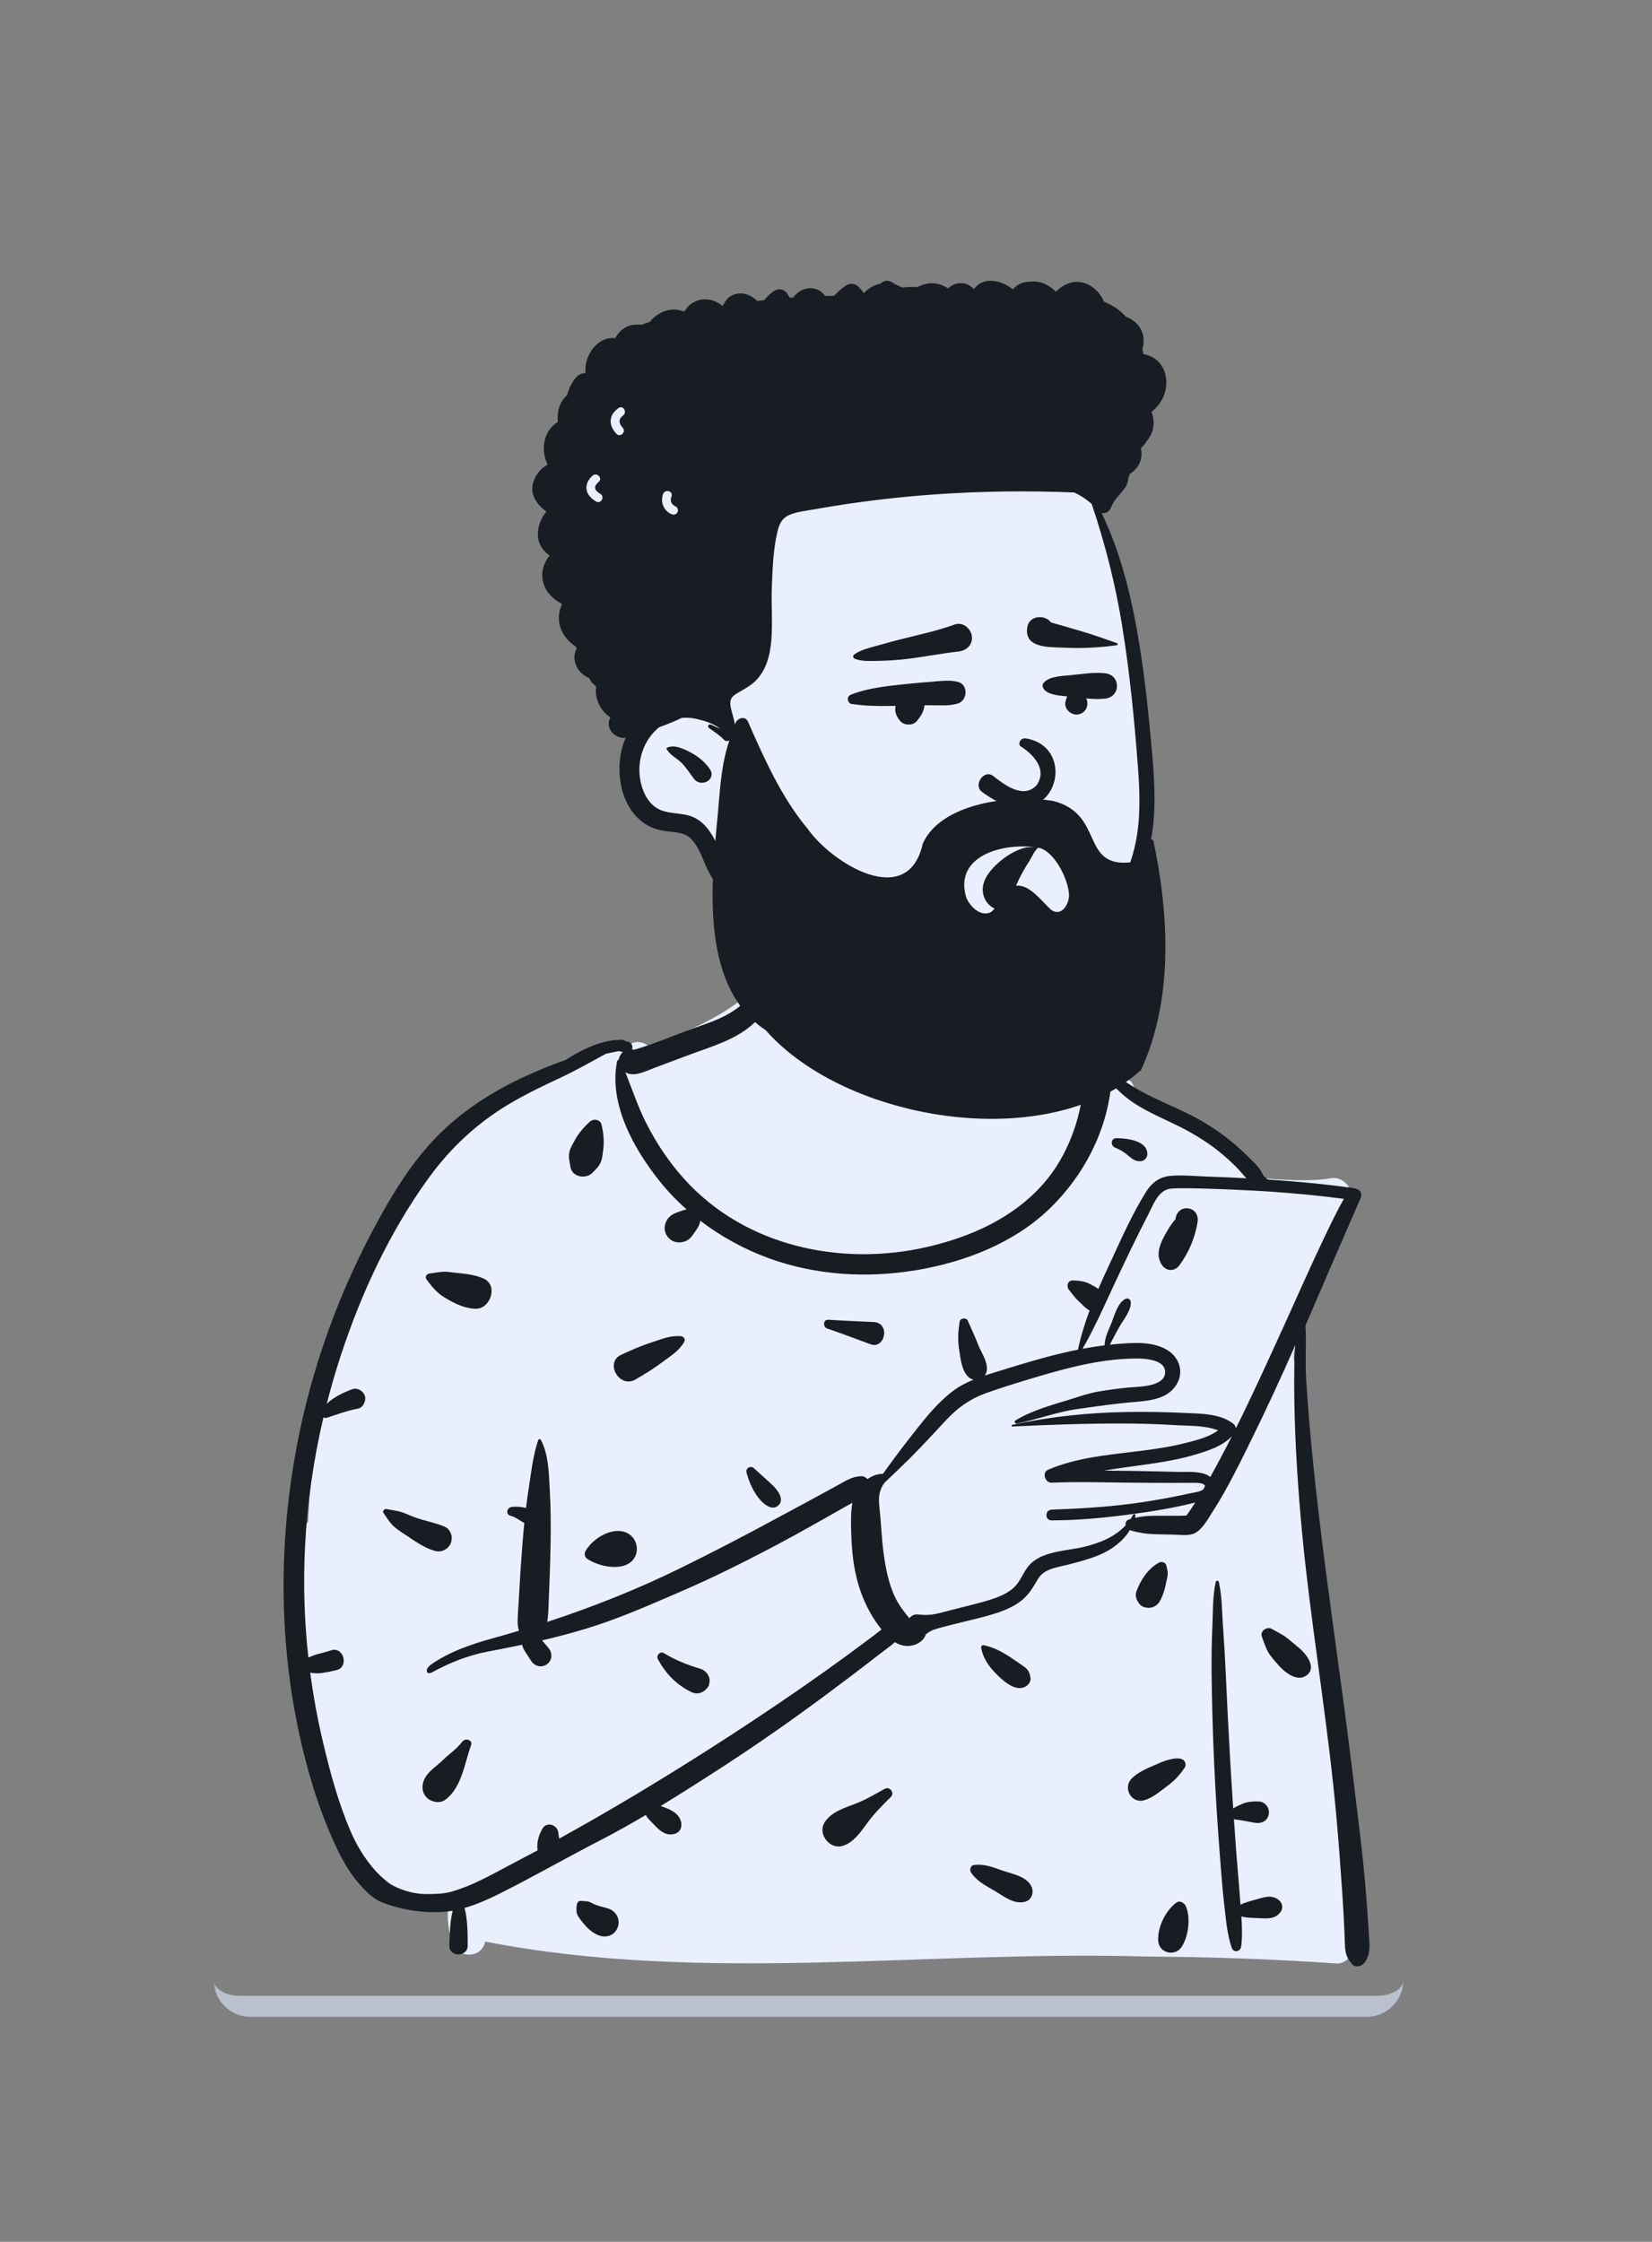
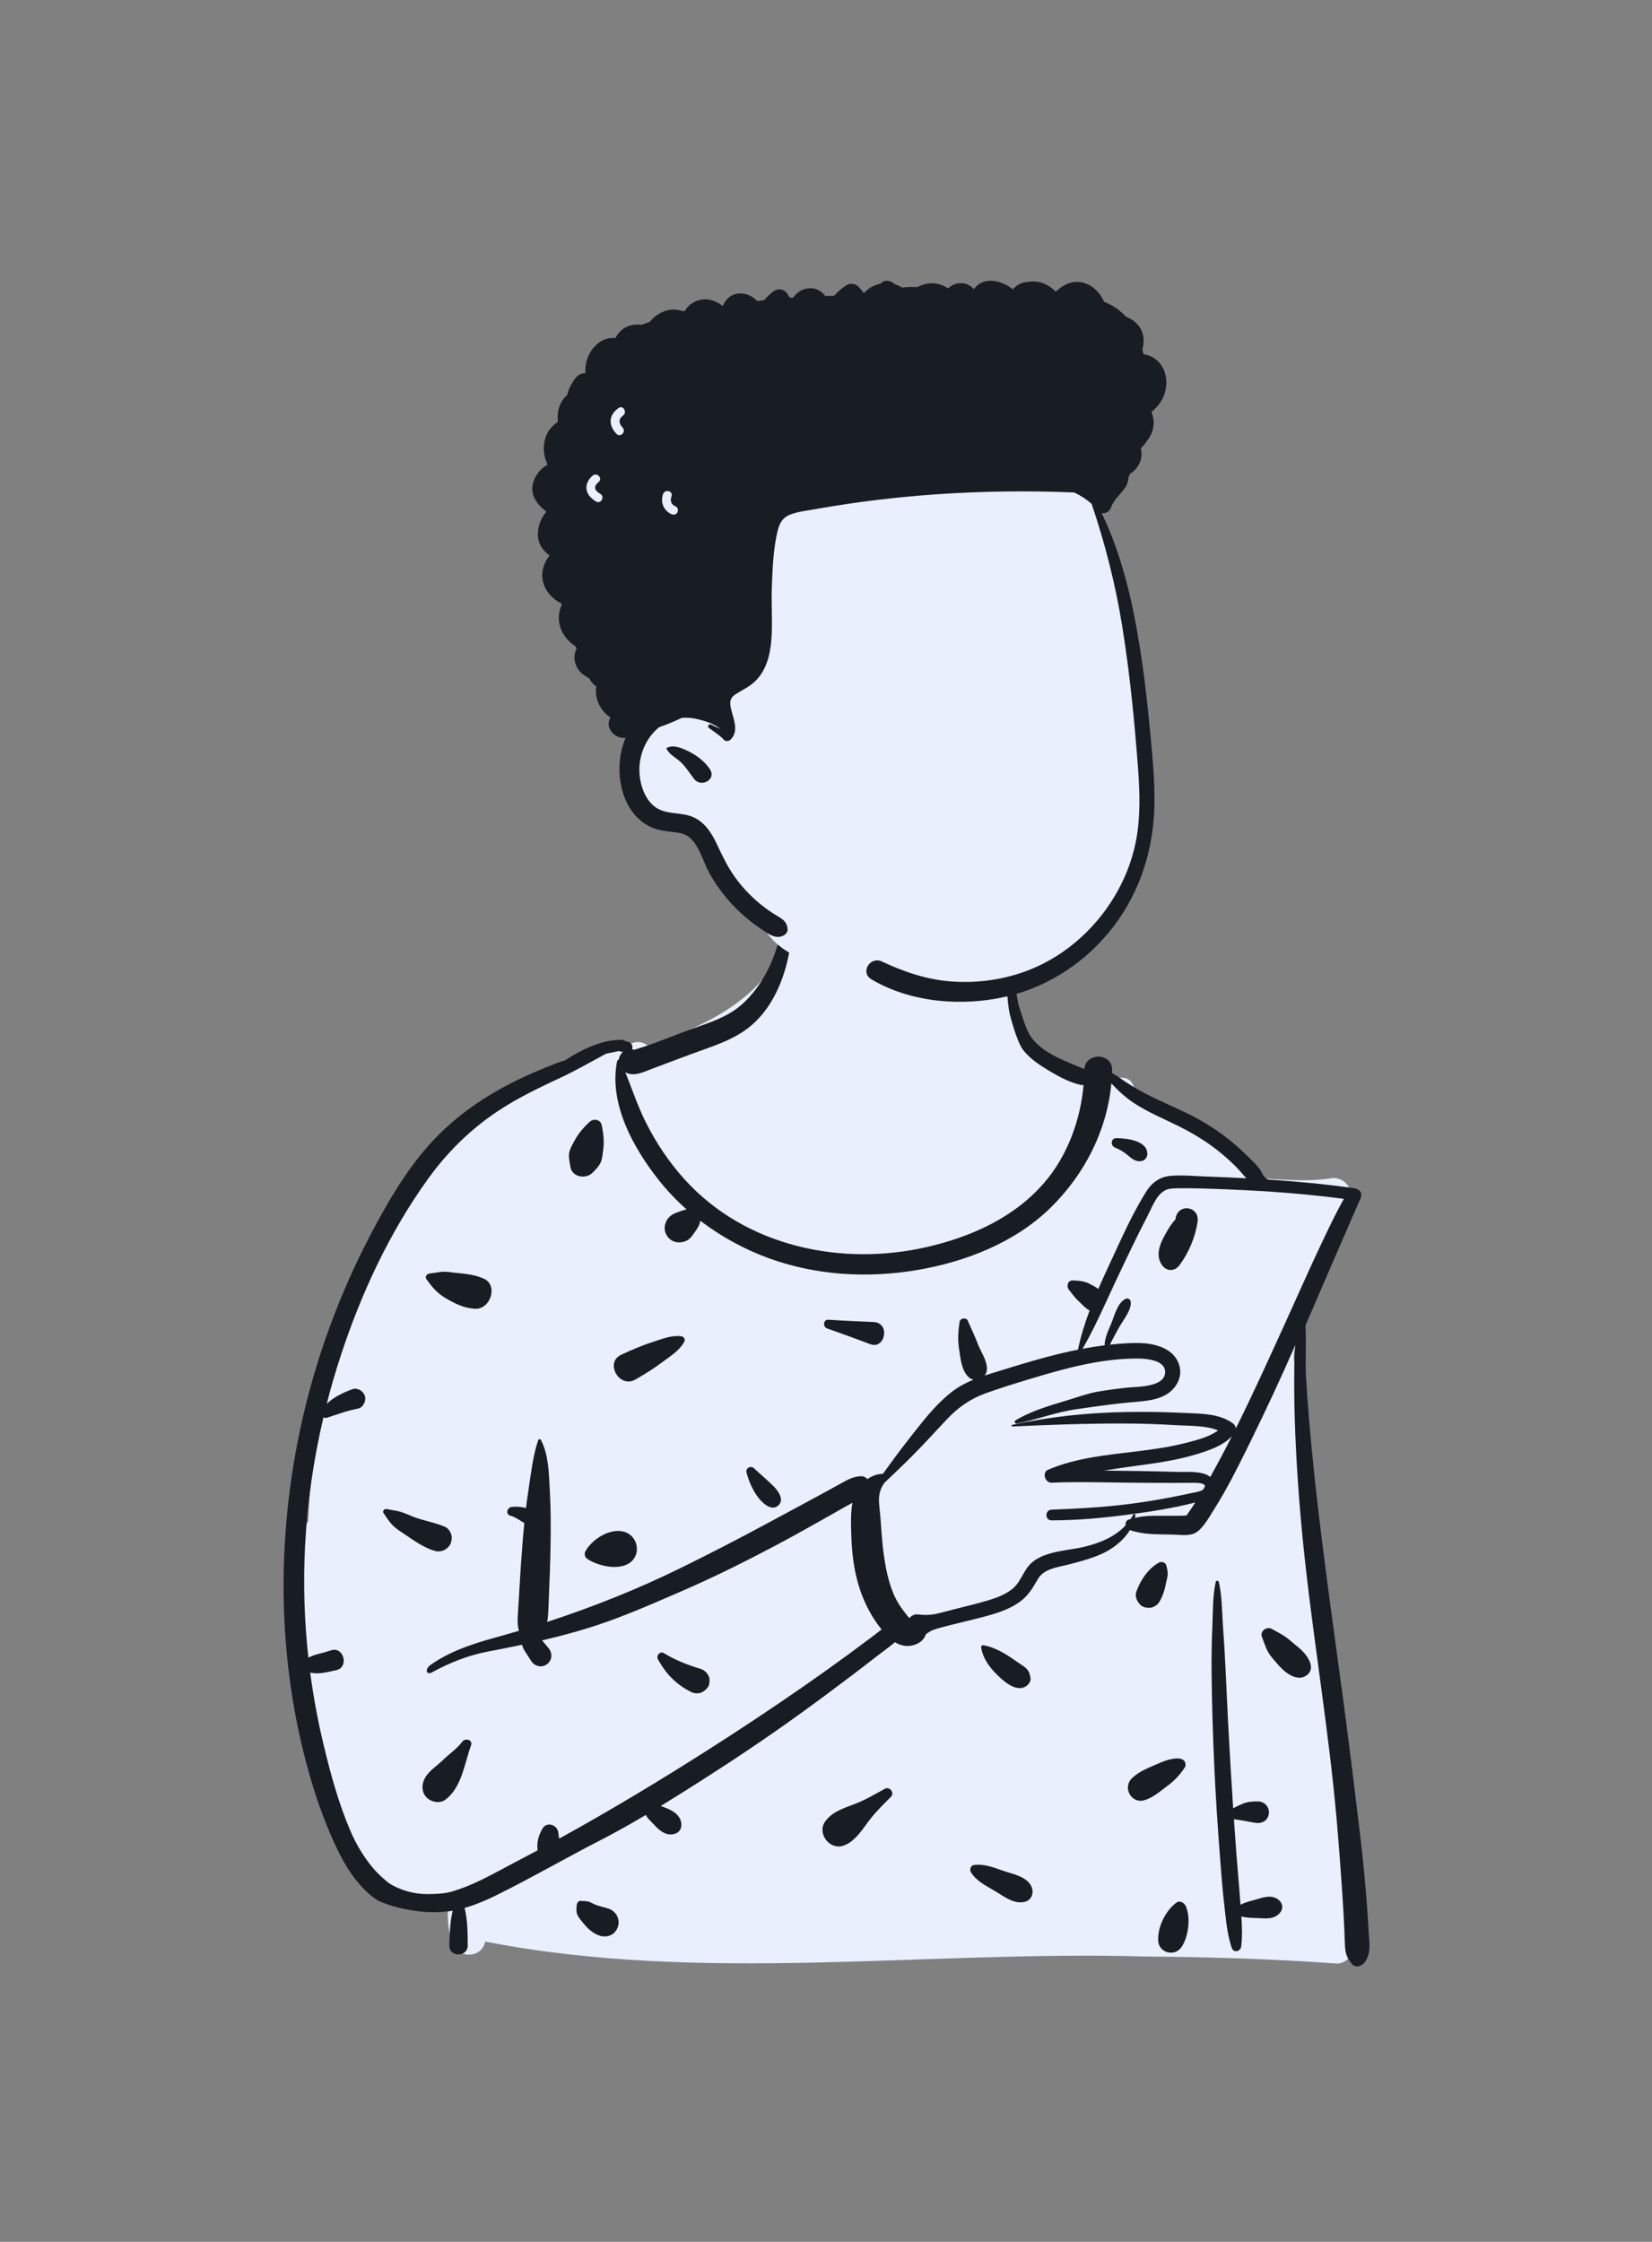
<svg xmlns="http://www.w3.org/2000/svg" width="314" height="426" viewBox="0 0 314 426" fill="none">
  <rect x="0" y="0" width="314" height="426" fill="#808080" stroke="none" />
  <mask id="path-1-outside-1_2_5057" maskUnits="userSpaceOnUse" x="40.632" y="177.569" width="227" height="206" fill="black">
    <rect fill="white" x="40.632" y="177.569" width="227" height="206" />
    <path d="M40.632 182.569C40.632 179.808 42.871 177.569 45.632 177.569H261.734C264.496 177.569 266.734 179.808 266.734 182.569V376.26C266.734 379.022 264.496 381.26 261.734 381.26H45.632C42.871 381.26 40.632 379.022 40.632 376.26V182.569Z" />
  </mask>
-   <path d="M40.632 177.569H266.734H40.632ZM266.734 376.26C266.734 380.126 263.6 383.26 259.734 383.26H47.632C43.766 383.26 40.632 380.126 40.632 376.26C40.632 377.917 42.871 379.26 45.632 379.26H261.734C264.496 379.26 266.734 377.917 266.734 376.26ZM40.632 381.26V177.569V381.26ZM266.734 177.569V381.26V177.569Z" fill="#BBC0CE" mask="url(#path-1-outside-1_2_5057)" />
  <path fill-rule="evenodd" clip-rule="evenodd" d="M246.202 259.526C245.334 257.129 246.602 254.738 247.305 252.419C249.804 244.377 252.533 236.334 256.393 228.834C257.855 226.325 255.45 223.248 252.662 223.955C247.89 224.627 242.969 224.092 238.188 223.796C236.44 219.248 231.774 217.362 228.102 214.743C223.934 212.128 219.881 209.125 215.546 206.832C215.305 204.666 212.693 204.129 211.095 205.679C206.707 202.935 201.445 203.444 196.742 201.646C193.167 195.838 192.899 189.731 191.953 184.128C191.54 181.686 191.979 179.329 190.319 177.151C184.742 169.266 162.708 165.848 154.584 170.52C150.211 167.778 150.106 172.744 149.411 175.809C148.639 177.342 148.221 179.079 148.35 180.908C143.653 190.772 132.907 195.231 123.282 198.844C122.075 197.676 120.349 197.823 119.201 198.79C110.859 200.613 102.762 203.818 95.773 208.822C87.832 211.157 82.24 217.649 78.196 224.611C77.751 225.345 77.646 226.094 77.776 226.781C65.341 245.107 59.406 267.045 58.572 289.204C50.575 294.029 62.373 337.373 65.119 346.371C65.122 346.37 65.125 346.369 65.127 346.368C66.909 349.539 68.932 358.588 73.391 357.888C76.45 361.365 81.324 360.681 85.475 360.948C84.799 363.555 85.131 366.539 85.936 369.115C86.888 372.182 91.558 372.286 92.22 368.942C133.555 377.016 175.967 370.574 217.767 371.786C229.853 371.872 241.937 372.248 253.994 373.113C255.692 373.235 257.413 371.491 257.297 369.792C254.705 342.066 252.271 305.594 249.372 278.14C248.685 271.879 248.141 265.549 246.202 259.526Z" fill="#E9EFFD" />
  <path fill-rule="evenodd" clip-rule="evenodd" d="M150.093 172.231C150.211 171.906 150.695 171.949 150.704 172.314C150.894 180.11 148.964 189.636 142.759 194.902C139.574 197.605 135.363 198.842 131.496 200.263L131.059 200.425L124.227 202.984C122.415 203.662 120.46 204.706 118.859 203.748C120.155 206.977 121.242 210.295 122.82 213.407C124.783 217.281 127.157 220.825 130.063 224.049C141.574 236.82 159.792 240.716 176.141 236.974C184.56 235.047 192.751 231.395 198.495 224.734C202.86 219.671 205.368 212.875 205.959 206.173C205.786 206.2 205.605 206.199 205.419 206.158C203.35 205.704 201.262 204.59 199.442 203.497L199.267 203.391C197.515 202.331 195.69 201.116 194.433 199.47C193.185 197.834 191.875 192.5 191.875 192.5C191.518 190.495 191.183 186.501 191.241 184.474C191.246 184.283 192.09 184.17 192.18 184.369C192.96 186.089 193.212 189.869 193.814 191.66L193.935 192.018C194.578 193.887 195.129 196.164 196.461 197.676C198.963 200.514 202.738 201.716 206.107 203.14C206.349 199.931 211.446 200.006 211.381 203.352C211.378 203.534 211.369 203.714 211.363 203.895C211.765 204.117 212.152 204.371 212.513 204.617L212.866 204.857C214.2 205.77 215.545 206.637 216.966 207.411C219.717 208.911 222.63 210.099 225.448 211.46C228.3 212.837 230.967 214.477 233.457 216.44C234.627 217.362 235.748 218.344 236.812 219.388L237.101 219.674C238.113 220.687 239.43 221.821 240.007 223.153C240.134 223.447 240.771 224.13 241.117 224.153C246.473 224.506 251.817 225.004 257.139 225.752C258.517 225.945 259.062 226.659 258.552 227.813C256.802 231.781 249.95 247.627 248.128 251.879C248.341 255.003 248.054 258.681 248.245 261.806C248.526 266.366 248.893 270.924 249.334 275.472C250.909 291.738 253.298 307.926 255.456 324.121C256.536 332.227 257.521 340.344 258.493 348.463C258.984 352.566 259.4 356.673 259.721 360.794C259.855 362.51 259.976 364.229 260.083 365.947L260.175 367.472C260.302 369.391 260.594 371.223 259.413 372.87C258.877 373.617 257.655 374.037 256.951 373.189C256.066 372.122 255.737 371.325 255.652 369.924C255.587 368.851 255.572 367.773 255.523 366.7C255.418 364.372 255.286 362.045 255.131 359.72C254.823 355.072 254.47 350.425 254.062 345.785C252.631 329.514 249.911 313.366 248.102 297.135C247.19 288.952 246.542 280.754 246.199 272.526C246.027 268.417 245.965 264.309 246.005 260.196C246.02 258.66 246.093 257.131 246.198 255.605C243.486 261.797 240.636 267.929 237.657 273.979L236.95 275.412C235.062 279.236 233.123 283.075 230.854 286.68L230.464 287.295C229.544 288.759 228.288 291.068 226.611 291.53C225.444 291.852 224.017 291.626 222.819 291.603C221.631 291.58 220.441 291.575 219.254 291.526C217.922 291.473 216.651 291.297 215.364 290.948C215.15 290.89 214.947 290.827 214.763 290.747C213.466 292.881 211.263 294.506 209.01 295.452C207.205 296.211 205.313 296.731 203.419 297.212L202.75 297.38C200.719 297.889 198.396 298.131 197.25 300.103L196.984 300.56C196.133 302.015 195.316 303.292 193.906 304.335C192.389 305.458 190.591 306.164 188.801 306.714C186.967 307.276 185.091 307.707 183.23 308.168L182.722 308.295C181.493 308.604 180.253 308.888 179.032 309.224C178.511 309.368 177.98 309.515 177.469 309.692C176.87 309.899 176.435 310.222 175.963 310.573C175.538 312.064 173.723 312.874 172.231 312.77C171.448 312.716 170.745 312.448 170.105 312.056C168.989 313.012 167.76 313.868 166.622 314.753C165.028 315.992 163.428 317.223 161.82 318.442C158.503 320.956 155.161 323.436 151.784 325.867C145.79 330.183 139.666 334.301 133.438 338.266C130.841 339.92 128.227 341.57 125.587 343.181L125.869 343.286L126.428 343.499C127.748 343.995 129.22 344.796 129.476 346.345C129.679 347.574 128.996 348.421 127.79 348.571C126.355 348.749 125.239 347.73 124.346 346.758C123.952 346.329 123.511 345.93 123.133 345.489C122.979 345.308 122.861 345.1 122.757 344.883C120.152 346.426 117.518 347.918 114.844 349.312L114.174 349.659C107.541 353.069 101.085 356.805 94.396 360.118C92.651 360.982 90.523 361.917 88.305 362.555C88.894 364.848 88.885 367.366 88.9 369.693C88.914 371.961 85.329 371.95 85.404 369.693L85.441 368.603C85.506 366.77 85.613 364.867 86.045 363.083C79.511 364.173 72.984 361.805 71.769 361.094C70.427 360.31 69.21 359.055 68.197 357.891C66.028 355.399 64.523 352.413 63.188 349.408C60.329 342.973 58.303 336.095 56.821 329.216C51.36 303.854 53.709 276.71 62.578 252.399C64.793 246.324 67.409 240.384 70.407 234.659L70.779 233.951C73.77 228.289 77.095 222.649 81.318 217.831C85.717 212.812 91.143 208.909 97.051 205.88C99.934 204.402 102.901 203.12 105.933 201.985C106.42 201.802 106.911 201.639 107.402 201.483C110.562 199.457 114.397 197.52 118.233 197.596C118.494 197.601 118.705 197.7 118.862 197.85C119.047 197.883 119.232 197.922 119.418 197.976C119.826 198.095 120.258 198.546 120.199 199.009L120.18 199.163C120.169 199.238 120.155 199.31 120.132 199.381C120.269 199.402 120.403 199.435 120.535 199.48C124.206 198.438 127.817 196.844 131.399 195.559L132.214 195.269C135.214 194.212 138.292 193.176 140.753 191.085C143.201 189.004 145.042 186.309 146.373 183.395C148.012 179.805 148.746 175.917 150.093 172.231ZM223.579 361.561C224.305 361.017 225.165 361.648 225.437 362.321C226.329 364.529 225.888 367.96 224.63 369.912C223.326 371.934 220.204 371.136 220.129 368.686C220.05 366.131 221.527 363.096 223.579 361.561ZM231.085 300.596C231.151 300.309 231.594 300.312 231.66 300.596C232.265 303.187 232.251 305.977 232.429 308.633L232.449 308.928C232.662 311.857 232.842 314.794 232.969 317.728C233.22 323.501 233.52 329.275 233.855 335.043C234.022 337.904 234.201 340.764 234.391 343.624C234.988 343.289 235.602 342.996 236.239 342.737C237.193 342.349 238.122 342.305 239.147 342.315C240.396 342.328 241.336 343.432 241.171 344.662C240.99 346.001 239.818 346.575 238.6 346.384C237.251 346.171 235.896 345.843 234.534 345.706C234.686 347.917 234.843 350.128 235.009 352.336C235.229 355.261 235.516 358.182 235.718 361.108C235.738 361.387 235.758 361.667 235.78 361.947C236.592 361.523 237.454 361.305 238.431 361.038L238.686 360.966C240.105 360.556 241.623 359.99 242.936 360.949C243.819 361.594 243.995 362.656 243.264 363.506C242.155 364.797 240.514 364.546 238.983 364.481L238.159 364.45C237.382 364.42 236.665 364.37 235.948 364.173C236.079 366.079 236.149 367.992 235.916 369.87C235.791 370.885 234.461 371.152 234.109 370.116C233.19 367.41 233.001 364.491 232.664 361.656C232.35 359.009 232.159 356.342 231.953 353.683L231.891 352.885C231.428 347.034 231.058 341.181 230.788 335.318C230.517 329.456 230.355 323.596 230.29 317.728C230.261 315.064 230.305 312.39 230.408 309.726L230.441 308.928C230.561 306.188 230.477 303.281 231.085 300.596ZM109.625 361.993C109.66 361.619 109.959 361.153 110.402 361.211C110.811 361.265 111.232 361.239 111.637 361.307C112.17 361.396 112.6 361.713 113.096 361.913C113.903 362.237 114.783 362.404 115.61 362.67C117.164 363.168 118.01 364.812 117.367 366.347C116.69 367.96 114.991 368.327 113.522 367.65C112.365 367.116 111.502 366.263 110.723 365.276L110.503 364.994C110.168 364.57 109.787 364.097 109.646 363.583C109.509 363.082 109.577 362.502 109.625 361.993ZM185.084 354.407C187.018 354.133 188.67 354.798 190.461 355.424L190.606 355.475C192.428 356.107 195.086 356.545 196.02 358.42C196.583 359.55 196.146 361.051 194.82 361.386C192.72 361.915 190.838 360.372 189.102 359.334L189.011 359.28C187.335 358.293 185.605 357.463 184.536 355.761C184.25 355.307 184.498 354.49 185.084 354.407ZM117.552 199.737C116.777 199.911 116.002 200.066 115.227 200.214C112.282 201.801 109.424 203.448 106.383 204.862C103.157 206.362 99.942 207.912 96.878 209.726C90.686 213.393 85.583 218.161 81.365 224.004C74.08 234.098 68.661 245.739 64.783 257.551C63.786 260.585 62.895 263.654 62.106 266.749C63.501 265.452 65.152 264.655 67.004 263.972C67.788 263.683 68.765 264.172 69.163 264.855C69.342 265.162 69.443 265.465 69.424 265.825C69.383 266.62 68.869 267.522 68.02 267.679C66.042 268.046 64.118 268.759 62.211 269.387C61.922 269.483 61.673 269.446 61.475 269.334C59.581 277.398 58.397 285.628 57.977 293.908C57.622 300.917 57.841 307.982 58.613 314.981C59.207 314.713 59.787 314.462 60.438 314.309C61.282 314.112 62.112 313.872 62.935 313.601C65.31 312.817 66.394 316.76 63.966 317.361C63.062 317.584 62.153 317.77 61.232 317.906C60.43 318.024 59.72 317.972 58.964 317.848C59.542 322.215 60.331 326.55 61.337 330.824L61.559 331.759C62.865 337.218 64.387 342.727 66.589 347.885C67.669 350.416 69.099 352.819 70.864 354.929C71.731 355.966 72.694 356.855 73.744 357.698C74.618 358.399 77.589 359.921 81.107 359.921C84.626 359.921 85.578 359.586 87.354 358.972C90.864 357.757 94.198 355.818 97.49 354.09L97.83 353.912C99.286 353.155 100.736 352.387 102.183 351.612C102 350.129 102.32 348.884 103.088 347.514C103.919 346.033 105.977 346.771 106.13 348.286L106.135 348.344C106.158 348.686 106.215 349.034 106.286 349.381C115.958 344.055 125.425 338.355 134.741 332.416C140.742 328.59 146.679 324.65 152.53 320.595C155.455 318.568 158.354 316.504 161.224 314.4C162.728 313.298 164.225 312.187 165.715 311.066C166.335 310.599 166.944 310.109 167.566 309.64C167.414 309.45 167.267 309.26 167.125 309.072C164.802 306.015 163.295 302.372 162.545 298.613C162.091 296.344 161.872 293.99 161.806 291.677L161.777 290.672C161.731 288.978 161.719 287.205 162.029 285.563C161.607 285.797 161.175 286.026 160.744 286.271C159.2 287.15 157.655 288.028 156.106 288.901C153.006 290.649 149.897 292.378 146.748 294.036C141.124 296.999 135.444 299.816 129.611 302.342L126.773 303.572C121.847 305.702 116.881 307.794 111.759 309.377C108.87 310.27 105.96 311.033 103.03 311.714L104.215 313.11C105.018 314.056 105.032 315.413 104.005 316.21C102.996 316.993 101.641 316.667 100.969 315.627L99.743 313.732C99.481 313.326 99.332 312.947 99.248 312.547C97.898 312.831 96.545 313.103 95.188 313.367L92.623 313.859C88.96 314.57 85.408 315.978 82.134 317.779C80.996 318.405 80.679 317.188 81.885 316.341C85.411 313.863 89.524 312.46 93.768 311.283L93.977 311.226C95.534 310.797 97.088 310.35 98.639 309.887C98.468 309.267 98.37 308.623 98.389 307.913C98.433 306.333 98.572 304.746 98.656 303.166C98.831 299.851 99.055 296.545 99.317 293.236C99.417 291.961 99.53 290.682 99.659 289.405C98.827 288.956 98.11 288.361 97.183 288.069L97.026 288.023C96.034 287.754 96.369 286.469 97.25 286.359C98.048 286.26 98.842 286.306 99.629 286.476C99.751 286.502 99.866 286.532 99.976 286.566C100.121 285.382 100.281 284.202 100.463 283.029C100.945 279.928 101.286 276.661 102.289 273.682C102.363 273.461 102.689 273.382 102.81 273.614C104.268 276.404 104.319 279.826 104.484 282.933L104.504 283.305C104.698 286.694 104.709 290.117 104.646 293.511C104.582 297.009 104.463 300.499 104.307 303.994C104.244 305.401 104.247 306.861 104.008 308.207C112.689 305.369 121.218 301.973 129.392 297.952C135.158 295.116 140.874 292.166 146.525 289.105C149.357 287.571 152.202 286.063 155.03 284.523C156.021 283.984 157.012 283.443 158.001 282.901L159.486 282.087C160.875 281.325 162.035 280.566 163.653 280.513C164.135 280.497 164.568 280.724 164.875 281.068C165.744 280.448 166.749 280.067 167.804 280.076C169.392 277.871 171.004 275.685 172.68 273.546L173.918 271.962C176.062 269.229 178.332 266.455 181.065 264.376C182.285 263.448 183.626 262.752 185.026 262.176C184.696 262.096 184.374 261.933 184.087 261.665C182.75 260.419 182.566 258.105 182.295 256.367C182.013 254.564 182.122 252.951 182.4 251.154C182.508 250.456 183.659 250.31 183.94 250.952C184.531 252.304 185.158 253.6 185.697 254.968L185.855 255.38C186.433 256.92 187.664 258.539 187.583 260.209C187.561 260.667 187.408 261.066 187.173 261.386C188.347 260.994 189.539 260.645 190.712 260.28C194.404 259.133 198.11 258.019 201.873 257.129C202.875 256.892 203.881 256.672 204.892 256.471C205.422 253.943 206.193 251.462 207.103 249.026C206.242 248.582 205.684 247.838 204.942 247.176C204.248 246.557 203.771 245.802 203.178 245.091C202.639 244.444 202.942 243.274 203.911 243.312L204.186 243.324C205.19 243.371 206.162 243.475 207.072 243.946L207.397 244.114C207.842 244.346 208.329 244.612 208.762 244.927C209.329 243.615 209.919 242.316 210.514 241.031L211.288 239.368C213.292 235.041 215.291 230.549 217.808 226.52C218.927 224.728 220.416 223.61 222.553 223.437C224.754 223.259 227.042 223.489 229.246 223.568C231.801 223.66 234.355 223.769 236.907 223.904C236.253 223.215 235.656 222.448 234.999 221.787C233.908 220.69 232.756 219.651 231.544 218.69C229.147 216.789 226.511 215.223 223.773 213.874C221.035 212.525 218.216 211.349 215.646 209.682C214.019 208.627 212.565 207.3 211.238 205.864C210.403 214.92 206.054 223.334 199.519 229.656C192.731 236.221 183.352 239.828 174.176 241.362C164.817 242.927 155.049 242.353 146.096 239.082C141.479 237.396 137.052 234.986 133.103 231.964C133.06 232.227 133.008 232.487 132.905 232.731C132.768 233.059 132.599 233.339 132.406 233.627L132.062 234.133C131.845 234.451 131.624 234.767 131.377 235.062C130.78 235.776 129.935 236.089 129.024 236.086C127.28 236.08 125.96 234.361 126.429 232.661C126.724 231.592 127.355 230.949 128.34 230.531C128.651 230.399 128.969 230.288 129.288 230.179L129.527 230.097C129.85 229.987 130.17 229.881 130.502 229.819C128.632 228.16 126.898 226.356 125.344 224.409C120.472 218.304 115.666 209.753 117.295 201.645C117.323 201.505 117.448 201.418 117.582 201.396C117.677 200.827 117.978 200.276 118.391 199.906C118.113 199.833 117.833 199.776 117.552 199.737ZM168.145 339.929C169.11 339.39 170.107 340.672 169.323 341.463L168.152 342.641C167.065 343.739 166.008 344.848 165.078 346.099L164.852 346.405C163.597 348.122 162.258 350.112 160.201 350.754C157.713 351.53 155.322 348.483 156.762 346.257C158.021 344.312 160.445 343.578 162.535 342.774C164.512 342.013 166.297 340.962 168.145 339.929ZM87.876 330.953C88.443 330.207 89.921 330.6 89.534 331.656C88.276 335.084 87.763 339.759 84.586 342.037C83.561 342.772 81.951 342.434 81.107 341.586C80.148 340.622 80.11 339.264 80.658 338.088C81.327 336.654 82.972 335.614 84.125 334.521L84.229 334.421C85.469 333.21 86.811 332.354 87.876 330.953ZM220.659 334.899C221.671 334.46 224.308 333.608 225.09 334.617C225.126 334.654 225.158 334.694 225.183 334.739C225.374 335.074 225.403 335.546 225.183 335.878C224.272 337.254 223.323 338.281 222.029 339.261L221.883 339.369C220.474 340.411 219.149 341.635 217.432 342.105C215.051 342.756 213.388 339.759 215.06 338.01C216.407 336.6 218.463 335.868 220.248 335.082L220.659 334.899ZM125.054 315.308C124.656 314.585 125.469 313.697 126.206 314.149C128.308 315.441 130.757 316.41 133.118 317.106C134.074 317.388 134.936 318.362 134.865 319.412L134.854 319.571C134.825 319.943 134.774 320.311 134.54 320.62C133.718 321.701 132.541 322.118 131.285 321.478C128.485 320.051 126.569 318.06 125.054 315.308ZM186.493 313.117C186.442 312.812 186.663 312.578 186.971 312.636C188.748 312.975 190.388 313.837 191.914 314.829C192.732 315.361 193.521 315.945 194.337 316.482C195.346 317.145 195.723 317.693 195.872 318.91C195.971 319.713 195.225 320.446 194.54 320.668C192.676 321.273 190.54 319.289 189.276 318.001L189.22 317.942C187.897 316.587 186.807 314.985 186.493 313.117ZM239.849 311.012C239.444 309.912 240.839 309.001 241.752 309.541C242.611 310.049 243.544 310.471 244.354 311.053C245.099 311.589 245.778 312.223 246.493 312.803L246.846 313.084C248.156 314.143 250.319 316.762 248.445 318.281C246.662 319.727 244.299 317.88 243.102 316.53L243.018 316.435C242.33 315.635 241.481 314.767 240.982 313.833C240.511 312.954 240.192 311.945 239.849 311.012ZM222.266 225.91C220.033 226.345 219.123 229.116 218.182 230.923C215.963 235.186 213.922 239.526 211.872 243.873C211.241 245.21 210.627 246.557 210.007 247.902C209.969 248.007 209.92 248.111 209.863 248.213C208.593 250.962 207.285 253.693 205.756 256.303C207.155 256.04 208.562 255.815 209.973 255.638C209.902 254.302 210.812 252.514 211.262 251.389L211.3 251.294C211.861 249.852 212.45 247.581 213.895 246.833C214.376 246.584 214.891 246.897 214.928 247.429C215.038 249.016 213.494 250.832 212.739 252.179C212.283 252.994 211.838 253.812 211.405 254.639C211.242 254.949 211.107 255.253 210.94 255.526C211.668 255.447 212.397 255.376 213.128 255.325L213.604 255.292C216.313 255.112 219.191 255.061 221.639 256.404C223.91 257.65 225.071 260.31 223.823 262.732C222.269 265.749 218.846 266.148 215.836 266.393C212.076 266.698 208.308 267.248 204.575 267.785C200.713 268.34 197.077 269.772 193.273 270.507C192.919 270.575 192.699 270.11 193.023 269.912C196.024 268.076 199.672 267.065 203.026 266.036L203.298 265.952C205.117 265.39 206.896 264.748 208.778 264.43C210.605 264.12 212.444 263.87 214.287 263.679L214.466 263.663C216.496 263.492 221.672 263.55 221.454 260.529C221.309 258.53 218.077 258.185 216.601 258.161C209.836 258.052 203.023 259.857 196.594 261.792L195.159 262.224C192.526 263.02 189.89 263.84 187.307 264.773C184.38 265.831 182.074 267.48 179.942 269.737C177.578 272.24 175.288 274.8 172.836 277.218C171.29 278.743 169.724 280.24 168.146 281.726C167.789 282.19 167.504 282.695 167.306 283.35C166.972 284.456 167.049 285.485 167.175 286.621C167.493 289.492 167.563 292.392 167.961 295.253C168.331 297.904 168.847 300.652 169.942 303.111C170.375 304.085 170.94 305.041 171.582 305.896L172.101 306.574C172.327 306.869 172.58 307.191 172.845 307.494C173.235 307.016 173.799 306.705 174.454 306.783C175.847 306.947 176.942 306.908 178.308 306.586C179.366 306.338 180.415 306.046 181.468 305.776C183.535 305.246 185.622 304.764 187.668 304.155L188.02 304.048C189.545 303.578 191.07 302.989 192.339 301.999C193.814 300.849 194.268 299.19 195.36 297.755C197.692 294.691 202.732 294.756 206.145 293.916C209.045 293.203 211.836 292.078 213.843 289.963L213.96 289.837C213.871 289.459 214.015 289.033 214.364 288.838L214.44 288.795C214.576 288.719 214.723 288.687 214.866 288.69C215.053 288.415 215.232 288.131 215.396 287.829C215.53 287.579 215.866 287.763 215.822 288.009C215.796 288.156 215.759 288.299 215.725 288.443C217.669 287.94 219.804 288.036 221.778 288.038L224.339 288.029C224.783 288.023 225.443 288.001 225.502 287.974L225.562 287.947C225.722 287.877 225.495 287.992 225.607 287.844C225.73 287.679 225.85 287.513 225.969 287.346C226.394 286.748 226.795 286.133 227.189 285.512C222.899 286.611 218.456 287.295 214.076 287.864C209.377 288.477 204.616 288.901 199.875 288.906C198.568 288.907 198.58 286.924 199.875 286.874C204.895 286.681 209.889 286.414 214.875 285.767C217.454 285.432 220.022 285.013 222.575 284.521C223.561 284.332 224.545 284.131 225.526 283.918L226.261 283.757C226.722 283.655 228.026 283.507 228.662 283.078C228.787 282.862 228.911 282.647 229.035 282.431C228.974 281.674 227.06 281.775 226.611 281.774C225.338 281.772 224.065 281.782 222.792 281.785C220.246 281.793 217.7 281.771 215.154 281.75C210.066 281.708 204.96 281.53 199.877 281.748C198.643 281.801 197.995 279.812 199.215 279.289C204.599 276.978 210.575 276.476 216.324 275.765C219.347 275.392 222.372 274.961 225.327 274.205L226.058 274.018C227.914 273.539 229.964 272.956 231.528 271.816C229.178 270.86 226.257 270.97 223.822 270.834L223.635 270.823C220.225 270.613 216.808 270.505 213.391 270.5C206.399 270.49 199.406 270.739 192.422 271.072C192.247 271.081 192.211 270.803 192.381 270.765C199.559 269.191 206.854 268.432 214.2 268.315C217.621 268.261 221.044 268.31 224.462 268.462L225.716 268.52C228.631 268.646 231.865 268.68 234.303 270.45C234.675 270.719 234.871 271.063 234.901 271.428C238.171 264.874 241.192 258.184 244.224 251.538C246.582 246.37 248.851 241.16 251.295 236.032L252.086 234.374C253.145 232.16 254.23 229.947 255.435 227.813C250.929 227.208 246.398 226.788 241.865 226.466C237.734 226.172 224.255 225.522 222.266 225.91ZM220.271 296.936C220.785 296.649 221.572 296.883 221.699 297.52C221.793 297.994 221.954 298.521 221.954 299.006C221.954 299.587 221.747 300.219 221.637 300.788C221.383 302.095 221.071 303.158 220.41 304.323C219.996 305.052 219.16 305.547 218.321 305.527C217.655 305.512 217.066 305.332 216.61 304.815C216.063 304.195 215.688 303.283 215.988 302.449C216.773 300.262 218.217 298.083 220.271 296.936ZM111.284 294.754C112.486 292.637 115.336 290.745 117.823 290.932C121.558 291.213 122.32 296.269 118.704 297.475C116.543 298.196 113.57 297.456 111.679 296.269C111.169 295.949 110.983 295.285 111.284 294.754ZM72.902 287.521C72.629 287.122 73.08 286.666 73.487 286.756C74.39 286.955 75.363 287.042 76.247 287.313C77.152 287.589 78.028 288.049 78.925 288.364C80.803 289.026 82.81 289.358 84.627 290.157C85.354 290.476 85.926 291.534 85.859 292.314L85.841 292.496C85.801 292.883 85.735 293.221 85.519 293.575C84.941 294.525 83.794 295.015 82.713 294.723C80.706 294.181 78.745 292.789 77.033 291.632L76.717 291.421C75.969 290.925 75.165 290.408 74.563 289.77C73.934 289.105 73.417 288.275 72.902 287.521ZM141.893 279.821C141.662 278.985 142.697 278.432 143.3 278.997C144.506 280.126 145.767 281.173 146.948 282.331L147.027 282.41C147.872 283.265 149.103 284.911 148.003 286.016C146.594 287.433 144.632 285.331 143.876 284.236C142.917 282.846 142.341 281.446 141.893 279.821ZM234.159 272.905C232.371 274.81 229.615 275.686 227.189 276.411C224.312 277.271 221.348 277.784 218.38 278.207C215.513 278.614 212.668 278.979 209.846 279.448C211.981 279.474 214.115 279.49 216.245 279.528C218.7 279.573 221.155 279.627 223.61 279.698C225.398 279.75 227.496 279.504 229.195 280.172C229.501 280.292 229.787 280.459 230.037 280.662C231.466 278.108 232.835 275.519 234.159 272.905ZM123.833 255.094C125.7 254.498 127.456 253.707 129.435 253.913C129.961 253.967 130.338 254.482 130.05 254.99C129.113 256.65 127.587 257.586 126.086 258.696L125.954 258.795C124.311 260.023 122.546 261.143 120.759 262.151C117.683 263.887 114.925 258.919 118.033 257.462C119.902 256.584 121.866 255.723 123.833 255.094ZM157.445 250.782C160.301 250.97 163.155 251.099 166.015 251.215C169.327 251.35 168.214 256.474 165.447 255.437C162.713 254.412 159.979 253.401 157.221 252.445C156.381 252.154 156.449 250.767 157.391 250.779L157.445 250.782ZM84.189 241.665C84.929 241.613 85.676 241.775 86.417 241.847L87.206 241.924C88.832 242.087 90.357 242.288 91.907 242.953C94.769 244.18 93.232 248.805 90.36 248.699C88.237 248.62 86.421 247.704 84.628 246.636C83.061 245.704 82.1 244.536 81.042 243.072C80.691 242.587 81.18 242.043 81.657 241.994C82.498 241.908 83.348 241.724 84.189 241.665ZM227.622 232.221C227.149 235.191 225.974 237.975 224.203 240.399C223.313 241.617 221.75 241.663 220.868 240.399C219.62 238.611 220.39 236.562 221.33 234.844L221.608 234.342C222.029 233.587 222.675 232.488 223.414 231.728L223.426 231.65C223.822 228.54 228.11 229.161 227.622 232.221ZM112.102 213.159C112.814 212.514 114.125 212.708 114.356 213.757C114.679 215.226 114.876 216.882 114.665 218.374C114.55 219.182 114.507 220.09 114.19 220.843C113.851 221.653 113.197 222.276 112.58 222.886C111.35 224.102 108.757 223.699 108.428 221.783L108.386 221.548C108.22 220.642 108.008 219.673 108.254 218.774C108.439 218.096 108.853 217.405 109.195 216.776L109.268 216.642C109.954 215.358 111.023 214.135 112.102 213.159ZM212.187 216.285L212.444 216.288C214.432 216.327 218.065 216.814 218.085 219.283C218.089 219.864 217.66 220.467 217.086 220.601C215.898 220.878 215.13 220.173 214.283 219.46C213.591 218.877 212.784 218.411 211.945 218.076C211.04 217.714 211.099 216.283 212.187 216.285Z" fill="#181C23" />
  <path fill-rule="evenodd" clip-rule="evenodd" d="M215.619 120.065C214.593 111.834 211.37 103.094 207.98 95.42C200.359 79.196 182.91 76.962 167.268 73.617C151.832 71.358 135.487 69.317 120.284 73.825C111.737 75.93 108.398 86.164 109.747 94.239C110.517 99.272 112.796 104.034 114.738 108.698C118.6 118.276 121.05 128.529 121.054 138.899C120.789 145.675 119.838 153.41 127.584 156.28C134.955 159.965 135.578 169.955 144.807 175.623C148.539 183.223 158.705 183.892 166.022 185.654C170.647 186.544 175.324 187.199 180.013 187.622C193.592 189.371 204.455 185.416 211.563 173.255C216.32 165.854 219.862 157.308 218.987 148.339C218.115 138.893 216.663 129.497 215.619 120.065Z" fill="#E9EFFD" />
  <path fill-rule="evenodd" clip-rule="evenodd" d="M167.385 53.899C168.16 53.016 169.354 53.319 170.079 54.017C170.551 54.157 171.008 54.364 171.44 54.64C172.415 54.514 173.438 54.514 174.395 54.549C174.627 54.418 174.876 54.302 175.147 54.202C177.082 53.491 178.795 53.852 180.209 54.804C180.889 54.156 181.748 53.75 182.846 53.812C183.826 53.867 184.524 54.33 185.123 54.941C185.719 54.075 186.684 53.458 187.886 53.373C189.566 53.252 191.18 53.93 192.519 54.978C193.298 54.079 194.362 53.562 195.546 53.557C196.326 53.415 197.148 53.471 197.892 53.697C198.971 54.024 199.918 54.638 200.673 55.435C201.867 54.285 203.328 53.458 205.013 53.579C207.194 53.737 209.001 55.349 209.842 57.333C211.318 57.928 212.68 58.776 213.819 59.984C213.88 60.048 213.938 60.115 213.999 60.182C214.613 60.409 215.19 60.732 215.699 61.157C217.31 62.505 217.67 64.456 217.136 66.367C217.211 66.673 217.274 66.984 217.332 67.295C218.842 67.526 220.213 68.402 220.992 69.827C222.059 71.784 221.849 74.362 220.694 76.23C220.197 77.033 219.566 77.71 218.858 78.302C219.659 80.13 219.275 82.312 217.984 83.791C217.669 84.301 217.283 84.761 216.848 85.178C217.328 87.068 216.475 89.019 214.772 90.029L214.627 90.395C214.602 90.456 214.577 90.517 214.552 90.577C214.533 90.655 214.51 90.73 214.487 90.806C214.446 91.477 214.226 92.135 213.79 92.755C212.897 94.026 211.79 94.855 211.204 96.339L211.145 96.495C210.892 97.197 210.078 97.693 209.383 97.476C213.238 105.435 215.259 114.291 216.647 122.97C217.339 127.3 217.873 131.644 218.306 136.006L218.731 140.349C219.104 144.21 219.437 148.083 219.439 151.956C219.444 160.718 216.951 169.146 211.6 176.119C206.539 182.71 199.377 187.487 191.286 189.368C182.933 191.308 173.135 190.544 165.644 186.103C163.436 184.797 165.37 181.657 167.618 182.707C171.872 184.697 176.195 186.176 180.91 186.506C185.507 186.831 190.114 186.253 194.473 184.741C201.685 182.238 207.821 176.994 211.766 170.464C213.709 167.246 215.116 163.753 215.865 160.062C216.797 155.462 216.657 150.708 216.314 146.049L216.29 145.732C215.613 136.756 214.72 127.725 213.278 118.838C212.002 110.98 210.041 103.281 207.495 95.752C206.498 94.869 205.382 94.139 204.188 93.584C195.446 93.217 186.689 93.325 177.958 93.931C170.512 94.451 163.102 95.332 155.749 96.615L154.961 96.754C153.333 97.046 151.525 97.213 149.991 97.871C148.675 98.438 148.142 99.528 147.81 100.867C146.975 104.254 146.848 107.962 146.707 111.435C146.569 114.831 146.881 118.255 146.611 121.639C146.381 124.471 145.66 127.369 143.573 129.417C142.481 130.49 141.138 131.076 139.877 131.89C139.062 132.416 138.716 132.957 138.821 133.93C139.048 136.058 140.753 138.74 138.838 140.563C138.501 140.883 137.918 140.924 137.586 140.563C136.795 139.699 135.703 139.04 134.766 138.343C134.374 138.054 134.7 137.493 135.145 137.692C135.731 137.957 136.328 138.268 136.939 138.54C135.59 137.423 133.672 136.875 132.074 136.55C131.27 136.389 130.424 136.342 129.587 136.417C128.967 136.714 128.334 136.99 127.701 137.259C126.897 137.598 126.084 137.906 125.266 138.198C122.428 140.524 121.073 144.306 121.665 148.005C121.988 150.047 122.925 152.268 124.691 153.46C126.784 154.872 129.587 154.266 131.848 155.313C133.965 156.294 135.253 158.276 136.218 160.327L136.62 161.18C137.515 163.071 138.435 164.911 139.659 166.631C141.074 168.624 142.807 170.414 144.698 171.951C145.615 172.694 146.593 173.363 147.603 173.973L147.879 174.137C148.902 174.74 149.634 175.315 149.704 176.591C149.726 177.036 149.447 177.441 149.087 177.672C147.539 178.658 146 177.425 144.712 176.563C143.321 175.635 141.992 174.59 140.762 173.451C138.423 171.289 136.4 168.721 134.844 165.934C133.658 163.811 132.984 160.824 131.11 159.179C129.965 158.175 128.348 158.167 126.919 157.984C125.59 157.812 124.332 157.534 123.149 156.875C118.337 154.188 116.977 147.683 118.118 142.656C118.312 141.808 118.583 140.983 118.917 140.188C117.126 140.488 115.114 138.626 115.841 136.748C115.896 136.606 115.96 136.473 116.02 136.336C114.84 135.555 113.909 134.372 113.466 132.824C113.24 132.023 113.207 131.215 113.325 130.434C112.753 130.048 112.281 129.517 111.977 128.864C111.026 128.422 110.183 127.761 109.68 126.816C108.983 125.513 109.072 124.312 109.602 123.231C109.528 123.095 109.456 122.956 109.387 122.814C107.438 121.572 106.078 119.432 106.233 117.059C106.283 116.273 106.476 115.564 106.775 114.925C106.75 114.845 106.725 114.761 106.703 114.681C105.072 113.847 103.723 112.477 103.242 110.649C102.761 108.809 103.328 106.975 104.461 105.563C102.803 104.344 101.805 102.64 102.41 100.064C102.656 99.016 103.151 98.063 103.82 97.26C103.817 97.235 103.811 97.21 103.806 97.185L103.651 97.064C101.603 95.44 100.427 93.37 101.683 90.824C102.247 89.679 103.051 88.882 103.997 88.356L104.044 88.206C103.366 86.748 103.137 85.127 103.604 83.424C103.986 82.021 104.889 80.903 106.045 80.162C105.967 79.534 105.979 78.864 106.103 78.138C106.31 76.913 106.916 75.844 107.8 75.085C107.833 74.923 107.875 74.765 107.922 74.607C108.22 73.637 108.779 72.584 109.425 71.803C109.959 71.155 110.556 70.919 111.286 70.894C111.241 70.297 111.272 69.691 111.393 69.077C111.767 67.182 112.966 65.4 114.743 64.592C115.473 64.261 116.242 64.164 116.982 64.244C117.613 62.91 118.843 61.944 120.355 61.735C120.943 61.652 121.491 61.657 121.994 61.732C122.278 61.599 122.574 61.48 122.884 61.371C123.088 61.299 123.296 61.232 123.503 61.166C124.202 60.293 125.123 59.595 126.198 59.176C127.439 58.69 128.702 58.739 129.822 59.148L130.178 59.073C130.736 58.1 131.626 57.347 132.995 57.005C134.548 56.619 136.143 57.158 137.365 58.139C137.37 58.139 137.376 58.139 137.384 58.136C138.023 56.7 139.114 55.699 140.947 55.769C142.089 55.813 143.12 56.383 143.916 57.194C144.358 57.139 144.8 57.089 145.245 57.039C145.715 56.486 146.237 55.969 146.815 55.505C147.76 54.743 148.99 54.805 149.687 55.877C149.839 56.111 149.98 56.347 150.121 56.583L150.759 56.538C151.511 55.519 152.537 54.829 153.941 54.774C155.229 54.721 156.147 55.355 156.846 56.241C157.415 56.227 157.988 56.216 158.56 56.208C159.226 55.432 160.011 54.749 160.906 54.182C161.592 53.748 162.604 53.896 163.159 54.474C163.535 54.867 163.884 55.277 164.209 55.702C165.046 54.758 166.177 54.136 167.385 53.899ZM126.704 142.142C127.994 141.402 129.73 142.203 130.98 142.831C132.503 143.595 134.015 144.748 134.946 146.193C136.215 148.161 133.232 149.75 131.897 147.985C131.076 146.899 130.421 145.804 129.426 144.854C128.517 143.981 127.198 143.398 126.676 142.247C126.657 142.208 126.662 142.164 126.704 142.142ZM127.61 94.386L127.635 94.317C128.002 93.308 126.4 92.872 126.036 93.874C125.484 95.391 126.12 97.041 127.611 97.696C128.024 97.878 128.496 97.815 128.745 97.397C128.954 97.046 128.857 96.436 128.448 96.257C127.609 95.888 127.328 95.237 127.61 94.386ZM113.809 91.564C114.611 90.852 113.434 89.676 112.636 90.385C111.891 91.046 111.339 91.943 111.483 92.975C111.629 94.028 112.418 94.77 113.282 95.295C114.197 95.852 115.032 94.411 114.119 93.856L114.016 93.792C113.633 93.553 113.184 93.224 113.12 92.753C113.051 92.253 113.472 91.863 113.809 91.564ZM118.361 79.011L118.417 78.969C119.279 78.351 118.451 76.904 117.58 77.529C116.781 78.102 116.141 78.847 116.073 79.874C116.008 80.872 116.513 81.738 117.174 82.44C117.909 83.221 119.08 82.041 118.346 81.261C117.632 80.501 117.492 79.672 118.361 79.011Z" fill="#181C23" />
-   <path fill-rule="evenodd" clip-rule="evenodd" d="M197.006 160.843C197.198 160.791 197.367 161.05 197.208 161.192C196.557 161.772 196.144 162.854 195.669 163.591C195.217 164.292 194.782 164.986 194.385 165.721C193.94 166.543 193.51 167.363 193.163 168.234L193.094 168.409C193.198 168.658 193.279 168.903 193.339 169.064L193.356 169.109C193.949 170.629 192.706 172.318 191.304 172.743C188.907 173.47 186.85 171.491 186.792 169.137C186.747 167.285 187.996 165.635 189.264 164.411C190.374 163.34 191.617 162.428 193.007 161.761C193.62 161.466 194.258 161.22 194.923 161.077C195.604 160.931 196.339 161.024 197.006 160.843ZM192.487 167.554C192.663 167.637 192.813 167.841 192.94 168.079C192.877 167.877 192.746 167.677 192.487 167.554ZM193.988 141.824C196.075 143.099 199.255 146.073 197.01 149.236C194.367 152.024 190.561 148.827 188.686 147.381C186.947 146.261 184.993 149.142 186.607 150.451C200.157 160.537 205.656 142.157 195.043 140.324C193.875 140.122 193.441 141.429 193.988 141.824ZM176.83 129.576L177.199 129.545C178.798 129.403 180.418 129.187 181.995 129.551C184.115 130.04 183.959 133.139 181.995 133.709C180.265 134.212 178.347 133.994 176.56 134.011C176.279 134.014 175.998 134.021 175.717 134.026C175.662 134.698 175.443 135.277 175.107 135.856C174.867 136.271 174.56 136.665 174.258 137.034C173.541 137.91 171.848 137.89 171.124 137.034C170.588 136.4 170.162 135.67 170.155 134.812C170.153 134.592 170.18 134.359 170.232 134.129L169.257 134.146C166.87 134.183 164.465 134.167 162.121 133.785C161.288 133.959 160.606 132.446 161.756 131.994C164.884 130.764 168.379 130.402 171.698 130.032C173.404 129.842 175.119 129.711 176.83 129.576ZM203.479 128.305L203.564 128.296C205.634 128.083 207.916 127.714 209.99 127.926C213.087 128.243 213.082 132.452 209.99 132.767C208.855 132.882 207.659 132.826 206.467 132.716C207.076 134.016 206.353 135.568 204.885 135.766C203.52 135.951 202.106 134.618 202.553 133.187L202.574 133.124C202.662 132.876 202.74 132.599 202.833 132.325L202.339 132.283C200.863 132.152 198.814 131.884 198.271 130.712C198.107 130.359 198.145 130.031 198.397 129.729C199.432 128.491 201.983 128.45 203.479 128.305ZM181.467 118.668C182.965 118.121 184.522 119.402 184.716 120.845C184.94 122.508 183.747 123.603 182.235 123.801L182.159 123.81C178.821 124.18 175.508 124.856 172.166 125.238C170.648 125.411 169.119 125.525 167.59 125.566L166.498 125.591C165.16 125.625 163.725 125.656 162.489 125.192L162.494 125.184C162.166 125.088 162.015 124.613 162.38 124.352C163.696 123.417 165.469 123.064 167 122.62C168.54 122.172 170.09 121.76 171.646 121.373C174.911 120.561 178.303 119.824 181.467 118.668ZM195.284 119.057C195.681 116.953 198.645 116.728 199.734 118.258C200.438 118.501 201.469 118.755 202.109 118.945C203.223 119.277 204.337 119.608 205.455 119.927C207.768 120.59 210.026 121.43 212.3 122.212C212.535 122.293 212.47 122.592 212.245 122.622C209.07 123.037 205.949 123.231 202.755 123.098L202.1 123.068C199.286 122.958 194.508 123.168 195.284 119.057Z" fill="#181C23" />
-   <path fill-rule="evenodd" clip-rule="evenodd" d="M199.842 172.932C197.267 170.626 194.382 165.991 190.684 169.659C189.769 170.695 189.399 173.018 188 173.474C186.143 174.08 184.302 172.104 183.669 170.586C181.079 162.156 191.785 159.844 197.885 161.206C200.864 162.436 203.059 167.388 203.192 169.972C203.277 171.709 201.815 174.263 199.842 172.932ZM219.262 159.938C219.237 159.826 219.202 159.725 219.16 159.633C218.021 159.2 217.12 159.641 216.564 160.466C216.582 160.67 216.643 160.878 216.681 161.081C216.251 161.991 215.864 163.117 215.282 163.903C215.167 163.912 215.048 163.899 214.933 163.866C205.283 164.879 209.994 154.728 200.207 152.207C192.64 150.952 178.965 152.39 175.396 160.307C172.581 172.953 158.268 164.141 153.568 157.564C148.554 151.579 145.312 144.265 142.186 137.168C141.525 135.666 139.463 136.74 139.687 138.181C136.798 144.009 136.894 151.009 136.178 157.393C134.961 170.13 133.775 187.992 145.546 195.769C160.884 213.197 199.182 219.347 216.872 203.334C222.995 190.098 222.24 173.951 219.262 159.938Z" fill="#181C23" />
</svg>